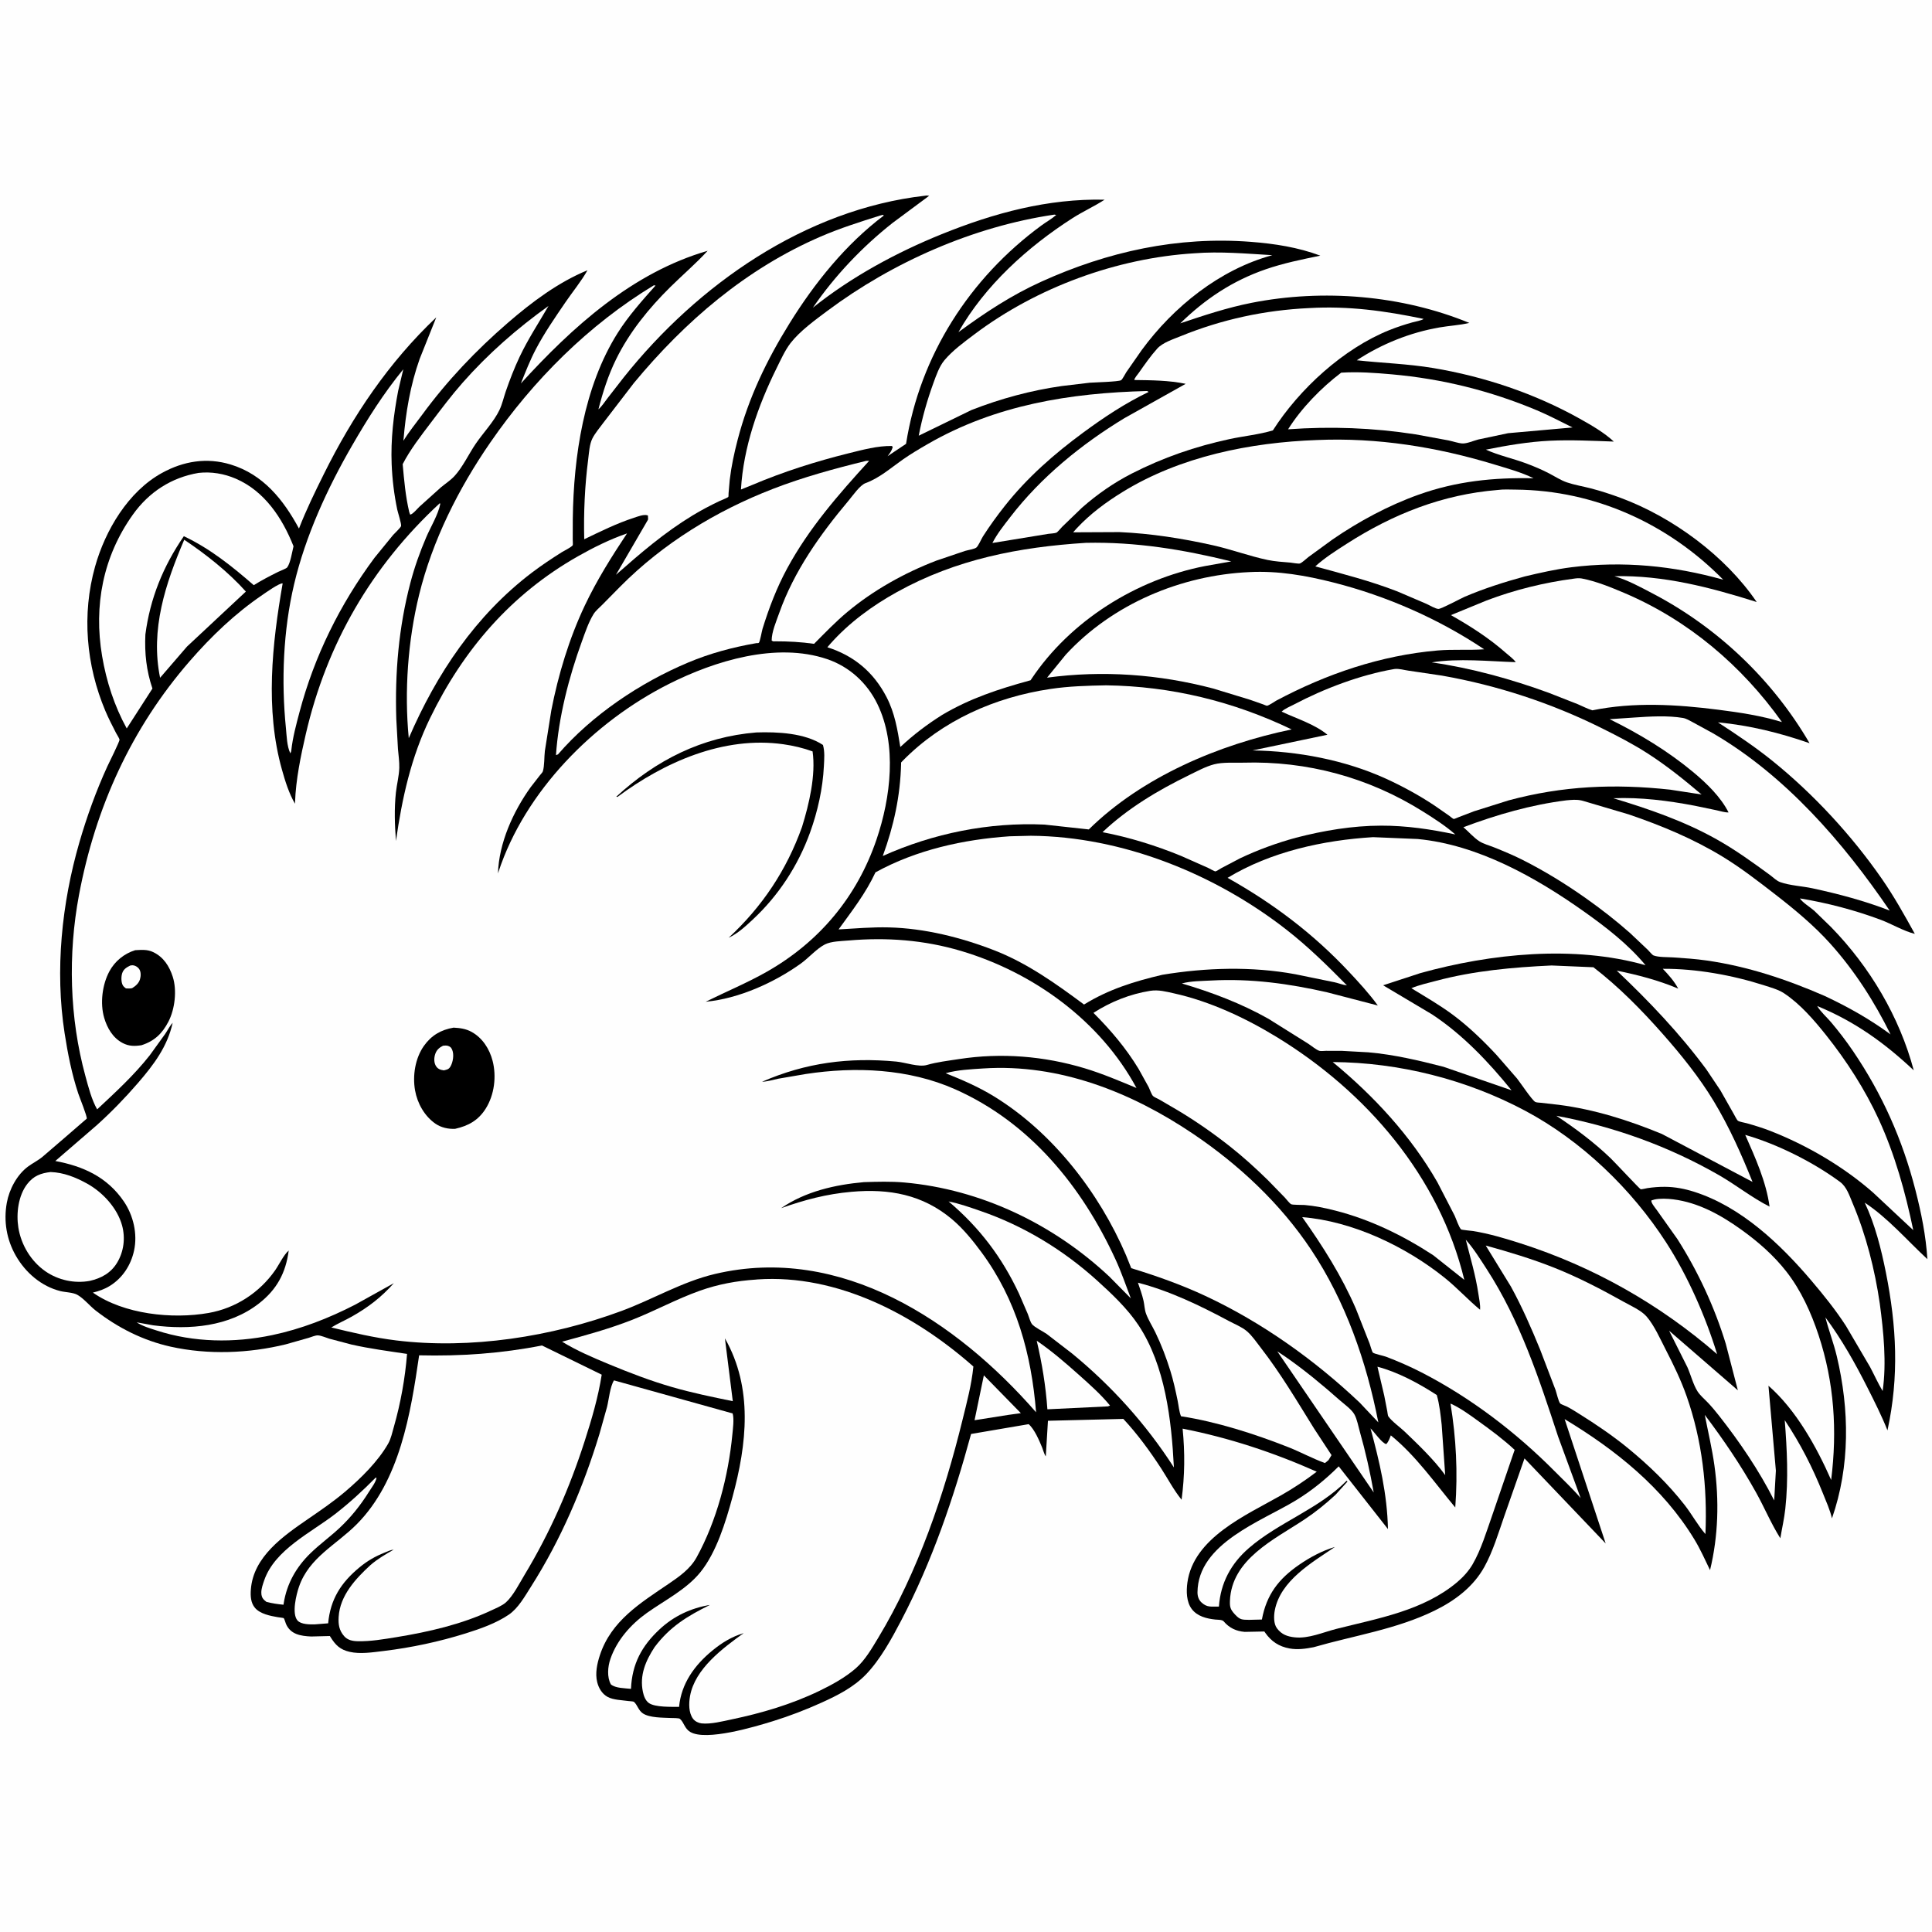
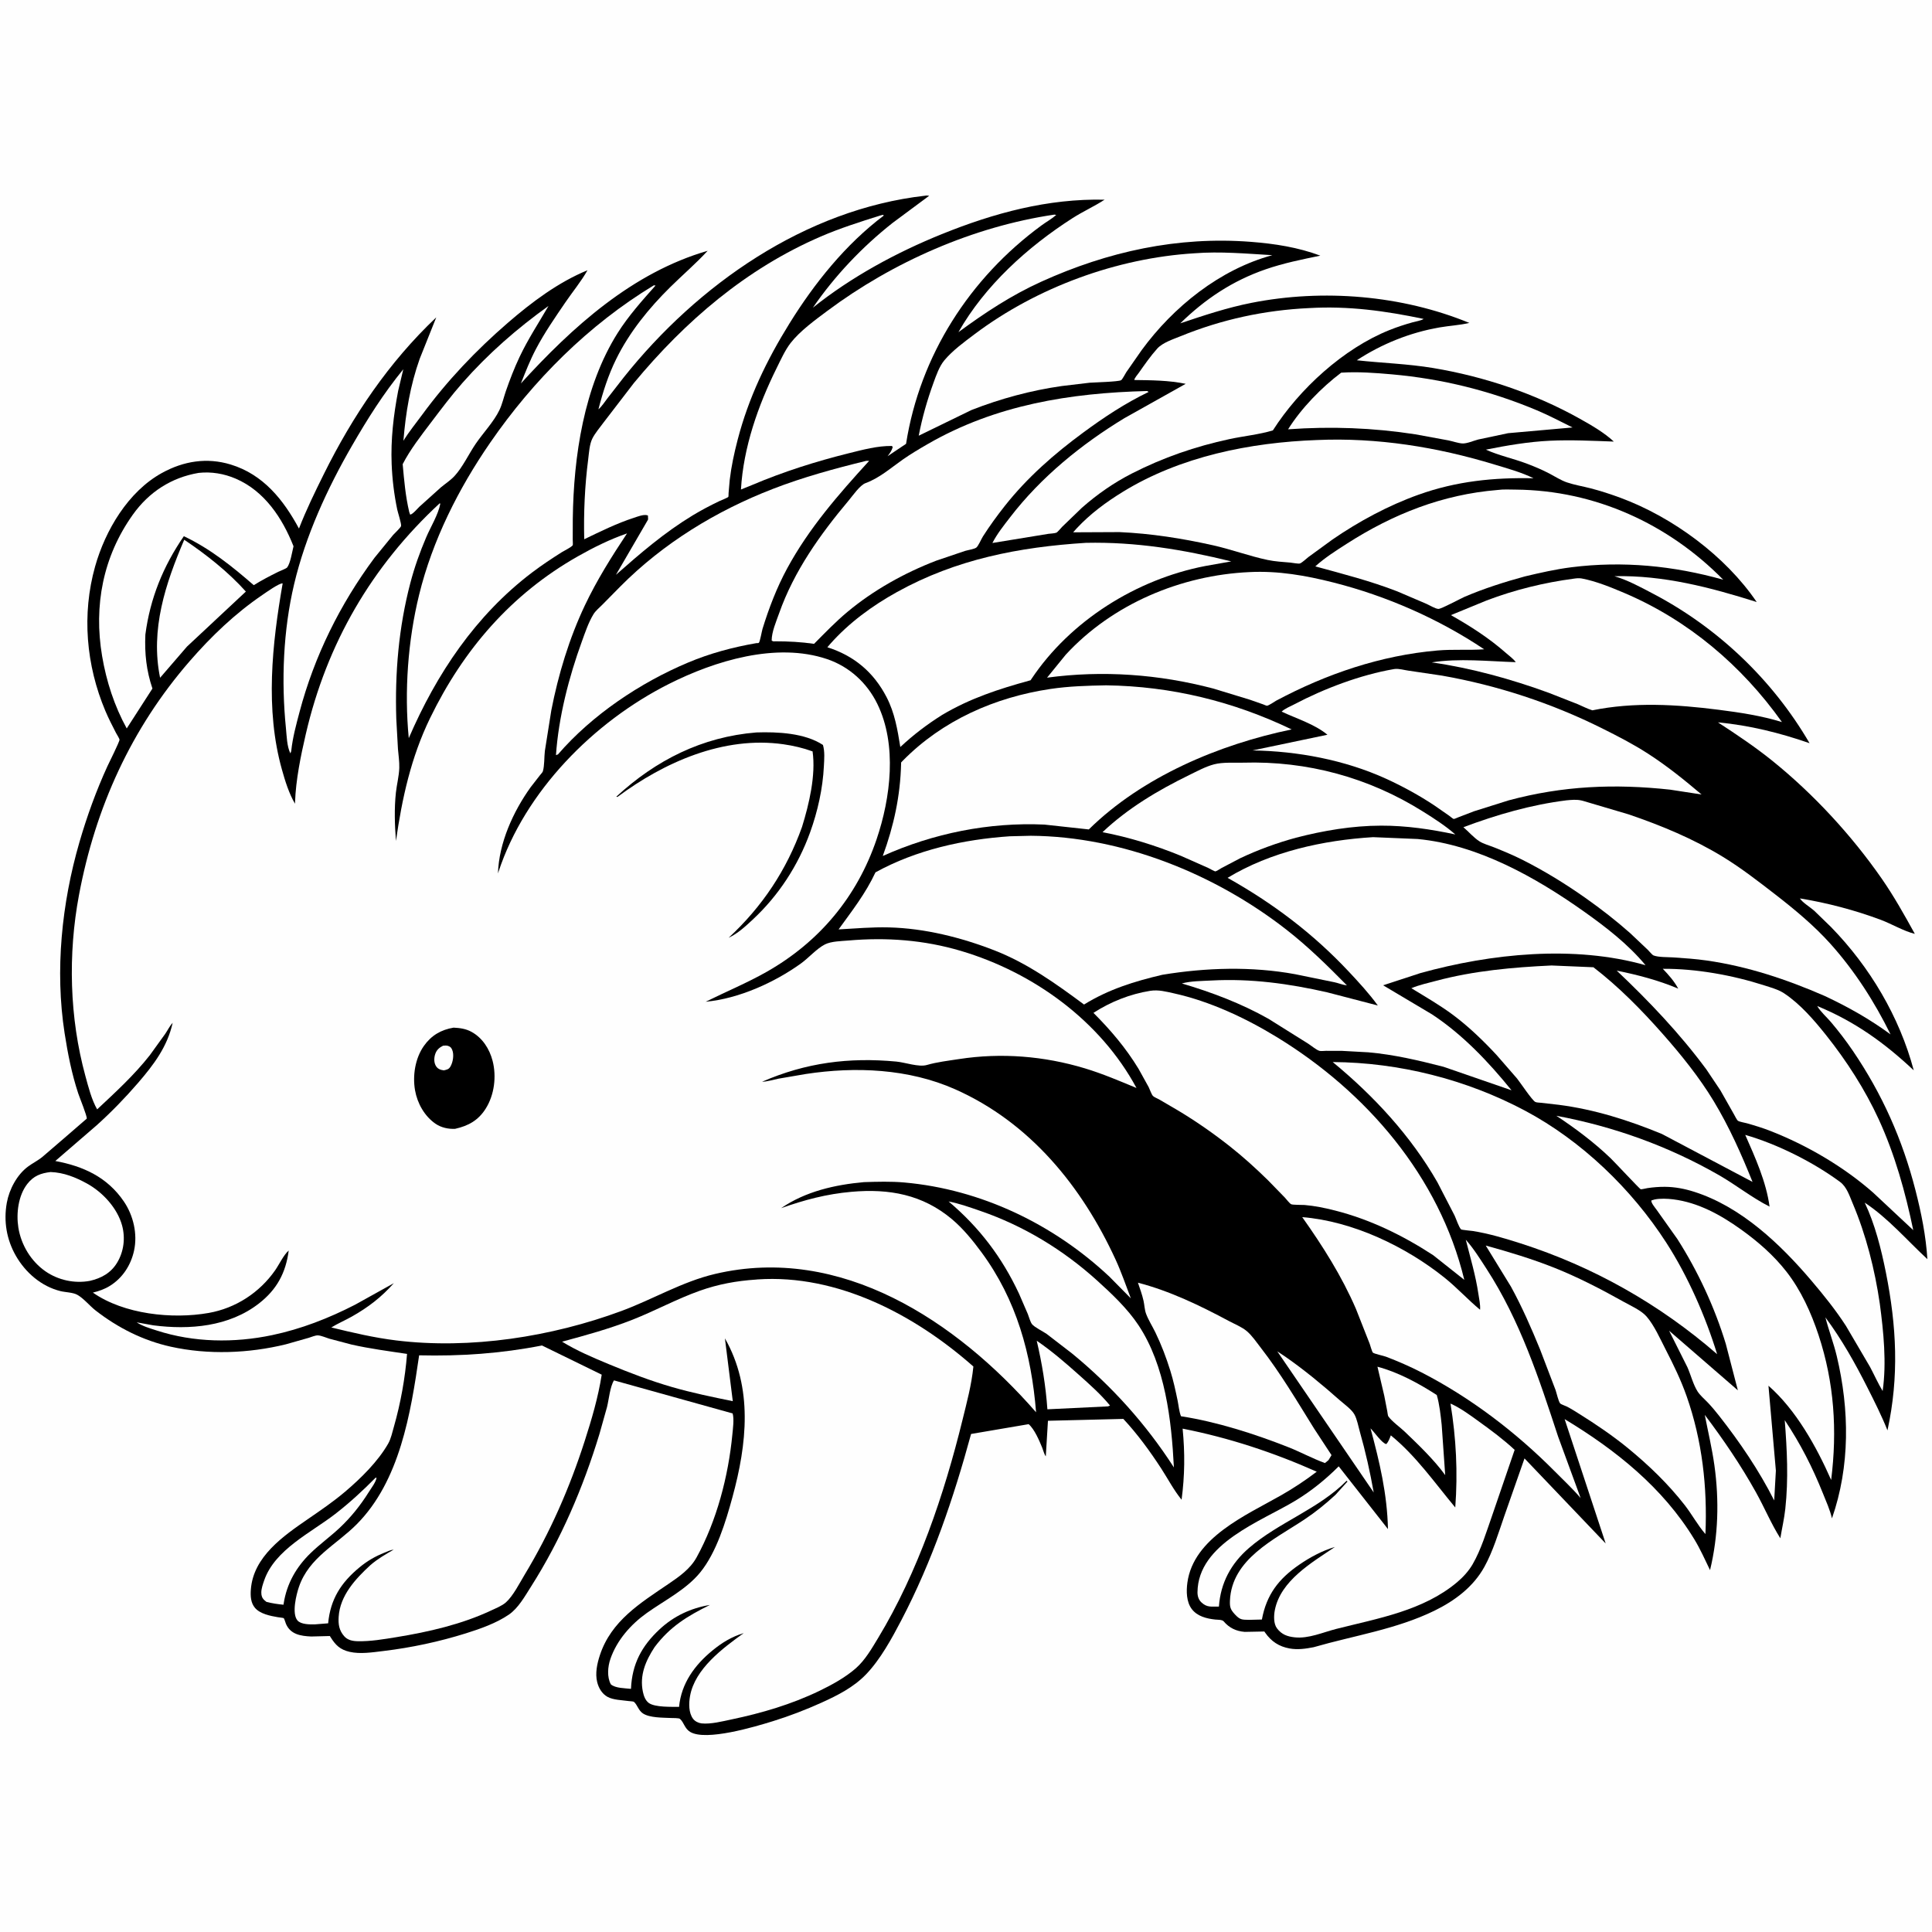
<svg xmlns="http://www.w3.org/2000/svg" version="1.1" style="display: block;" viewBox="0 0 2048 2048" width="1024" height="1024">
  <path transform="translate(0,0)" fill="rgb(254,254,254)" d="M -0 -0 L 2048 0 L 2048 2048 L -0 2048 L -0 -0 z" />
  <path transform="translate(0,0)" fill="rgb(0,0,0)" d="M 980.754 207.443 C 982.205 207.093 983.53 207.365 985.003 207.5 L 946.249 236.253 C 914.001 261.679 884.968 292.307 861.685 326.17 C 902.416 293.573 950.001 267.748 998.271 248.225 C 1053.66 225.819 1110.8 210.326 1170.92 211.688 C 1159.95 218.798 1147.93 224.198 1136.9 231.261 C 1089.35 261.694 1044 302.739 1015.97 352.126 C 1044.01 331.542 1071.98 313.033 1103.8 298.608 C 1174.32 266.644 1248.41 250.329 1326.07 256.37 C 1351.15 258.321 1375.96 262.145 1399.6 270.997 C 1380.18 274.977 1360.47 278.982 1341.71 285.465 C 1306.55 297.618 1277.6 316.879 1251.14 342.751 C 1275.98 334.394 1300.82 326.136 1326.57 321.043 C 1402.51 306.026 1486.03 312.904 1557.56 342.314 C 1547.24 344.745 1536.45 345.267 1526 347.08 C 1494.66 352.518 1464.83 364.499 1438.25 381.904 C 1465.3 384.877 1492.22 385.634 1519.18 390.12 C 1573.11 399.092 1627.15 417.201 1674.9 444.005 C 1687.19 450.907 1700.38 458.471 1710.71 468.085 C 1688.18 467.289 1665.53 466.133 1643 467.191 C 1620.4 468.251 1597.25 472.206 1575.09 476.644 C 1588.47 482.736 1604.14 486.092 1618.07 491.313 C 1626.42 494.44 1634.57 497.889 1642.48 502.015 C 1648.39 505.104 1654.71 509.225 1661.02 511.359 C 1669.01 514.064 1677.68 515.475 1685.86 517.579 C 1696.73 520.375 1707.44 523.863 1717.96 527.765 C 1772.9 548.147 1828.89 589.203 1862.17 638.16 C 1812.87 622.634 1763.45 609.633 1711.31 610.794 C 1725.25 614.795 1739.44 622.579 1752.3 629.327 C 1820.97 665.346 1879.14 720.727 1918.21 787.805 C 1886.47 776.809 1854.55 768.877 1821.08 765.722 C 1840.74 778.532 1860.38 791.667 1878.67 806.403 C 1922.25 841.535 1962.55 885.166 1994.56 931.18 C 2007.62 949.956 2018.76 969.928 2029.8 989.936 C 2017.84 986.987 2005.41 979.439 1993.73 975.067 C 1966.28 964.794 1936.92 957.091 1908.01 952.347 C 1910.47 956.564 1919.03 961.754 1923.05 965.315 L 1940.97 982.703 C 1982.07 1024.83 2013.53 1077.83 2028.67 1134.62 C 1997.46 1105.33 1966.23 1082.88 1926.34 1066.43 C 1929.71 1072.36 1936.36 1078.13 1940.85 1083.43 C 1949.12 1093.19 1956.91 1103.37 1964.11 1113.94 C 1995.25 1159.74 2016.7 1207.97 2030.47 1261.66 C 2036.67 1285.85 2041.52 1309.78 2043.11 1334.75 C 2021.63 1314.88 2001.19 1290.99 1976.69 1274.88 C 1987.55 1297.66 1994.15 1324.08 1999.09 1348.75 C 2010.5 1405.82 2013.2 1459.18 2000.8 1516.26 C 1994.71 1500.93 1987.06 1485.74 1979.61 1471 C 1966.48 1445 1952.41 1419.92 1935 1396.48 C 1938.56 1410.32 1943.74 1423.7 1947.08 1437.69 C 1960.55 1494.21 1961.25 1554.34 1941.95 1609.53 C 1939.89 1600.54 1935.82 1591.63 1932.4 1583.08 C 1921.24 1555.26 1908.55 1530.38 1891.9 1505.43 C 1894.35 1537.09 1895.92 1567.64 1892.51 1599.31 C 1891.39 1609.77 1888.93 1620.24 1887.23 1630.63 C 1877.6 1615.43 1870.29 1597.9 1861.48 1582.07 C 1845.4 1553.19 1827.01 1526.19 1807.13 1499.81 C 1810.58 1517.63 1814.86 1535.49 1817.36 1553.46 C 1822.48 1590.32 1821.52 1628.18 1812.71 1664.38 C 1807.38 1653.34 1802.41 1642.15 1796.02 1631.65 C 1762.72 1576.9 1712.7 1536.96 1658.58 1504.32 L 1702.07 1636.12 L 1616.04 1545.97 L 1594.6 1607.17 C 1588.39 1625.02 1582.62 1644.45 1573.48 1660.99 C 1561.68 1682.3 1542 1696.95 1520.45 1707.46 C 1480.08 1727.15 1435.36 1733.72 1392.5 1746.11 C 1384.06 1747.76 1375.6 1748.98 1367.03 1747.44 C 1355.69 1745.4 1347.58 1739.95 1341.07 1730.63 L 1340.26 1729.45 L 1319.48 1729.86 C 1310.33 1729.13 1303.09 1725.7 1297.12 1718.67 C 1295.55 1716.82 1290.74 1717.05 1288.31 1716.8 C 1279.13 1715.84 1269.15 1713.39 1263.29 1705.6 C 1257.57 1698.01 1257.45 1686.72 1258.67 1677.71 C 1265.12 1630.03 1321.19 1606.05 1358 1585.09 C 1371.12 1577.62 1383.81 1569.22 1395.81 1560.06 C 1349.97 1539.69 1302.92 1524.12 1253.63 1514.42 C 1256.16 1540.26 1255.92 1564.08 1252.53 1589.76 C 1244.27 1579.64 1238.02 1567.58 1230.91 1556.63 C 1219.11 1538.46 1205.56 1519.91 1190.78 1504.1 L 1110.87 1506.08 L 1108.59 1543.77 C 1106.87 1541.62 1105.84 1537.18 1104.75 1534.54 C 1101.66 1527.07 1096.61 1515 1090.41 1509.67 L 1029.38 1520.07 C 1010.87 1588.05 988.112 1655.04 955.398 1717.63 C 945.358 1736.84 933.223 1759.08 918.119 1774.81 C 904.948 1788.53 887.849 1797.21 870.732 1804.93 C 853.944 1812.51 837.016 1819.02 819.428 1824.49 C 800.189 1830.47 748.519 1845.9 731.708 1835.95 C 725.597 1832.33 725.139 1825.87 720.74 1822.04 C 719.632 1821.08 712.726 1821.22 711.238 1821.15 C 702.701 1820.72 688.756 1821.07 681.539 1816.31 C 676.648 1813.09 675.654 1807.06 671.872 1803.94 C 671.384 1803.54 667.236 1803.3 666.356 1803.18 C 659.519 1802.22 649.987 1802.07 644.016 1798.75 C 638.155 1795.49 634.646 1789.52 633.048 1783.12 C 630.723 1773.82 632.997 1763.36 635.927 1754.5 C 647.954 1718.12 678.671 1699.39 708.624 1679.02 C 719.994 1671.29 731.61 1663.22 738.388 1650.93 C 759.736 1612.2 772.076 1564.79 776.303 1520.91 C 776.916 1514.55 778.357 1504.29 776.628 1498.31 L 650.852 1463.26 C 646.645 1469.96 645.483 1483.25 643.511 1491.35 L 635.452 1520.04 C 618.213 1576.76 594.616 1632.06 562.728 1682.15 C 556.348 1692.17 549.395 1704.75 539.37 1711.59 C 526.105 1720.64 509.168 1726.6 493.923 1731.38 C 465.641 1740.25 436.029 1746.59 406.606 1750.12 C 395.176 1751.49 381.839 1753.64 370.5 1750.99 C 360.473 1748.66 355.662 1743.86 350.347 1735.36 L 349.663 1734.25 L 329.884 1734.76 C 318.843 1734.25 307.968 1732.61 303.135 1721.37 C 302.62 1720.17 301.468 1716.03 300.753 1715.28 C 300.525 1715.05 295.009 1714.37 294.376 1714.27 C 286.51 1712.94 275.725 1710.8 270.291 1704.4 C 265.724 1699.03 265.416 1691.72 265.911 1685 C 268.479 1650.15 300.333 1628.24 326.431 1610.27 C 339.948 1600.97 353.477 1591.76 366 1581.12 C 382.544 1567.06 400.692 1549.24 411.504 1530.27 C 414.461 1525.08 415.94 1518.01 417.586 1512.27 C 424.647 1487.62 429.479 1460.77 431.482 1435.2 C 411.657 1432.21 392.343 1429.73 372.697 1425.3 L 349 1419.04 C 345.491 1417.99 340.559 1415.7 336.947 1415.56 C 334.25 1415.45 330.008 1417.31 327.294 1418.13 L 303.039 1425.02 C 263.725 1434.67 220.593 1436.32 180.938 1427.53 C 151.66 1421.03 124.989 1407.54 101.393 1389.21 C 95.034 1384.27 88.717 1376.29 81.857 1372.5 C 77.246 1369.95 69.299 1369.92 64.046 1368.62 C 43.886 1363.61 27.142 1349.12 16.898 1331.33 C 6.976 1314.09 3.677 1294.48 7.232 1274.93 C 9.81 1260.76 17.941 1245.34 29.662 1236.63 C 34.703 1232.89 40.399 1230.17 45.217 1226.13 C 52.651 1219.9 91.966 1185.8 91.968 1185.8 C 92.466 1183.25 84.416 1163.56 82.923 1159.06 C 76.068 1138.37 71.843 1116.81 68.499 1095.31 C 58.128 1028.59 65.439 957.422 84.171 892.857 C 92.123 865.446 101.975 838.213 113.859 812.274 C 115.379 808.957 126.861 786.049 126.676 784.112 C 126.539 782.669 123.828 778.593 123.012 777.004 C 119.058 769.296 115.053 761.568 111.683 753.584 C 91.281 705.245 86.578 651.159 100.793 600.568 C 111.59 562.137 135.842 521.062 171.725 501.328 C 194.562 488.768 219.252 484.718 244.5 492.402 C 278.967 502.892 300.38 529.656 316.92 560.274 C 324.631 540.39 333.814 521.652 343.279 502.563 C 373.921 440.771 412.196 383.971 462.442 336.438 L 444.902 380.336 C 434.843 408.644 430.08 437.442 427.63 467.258 C 433.565 457.581 440.792 448.787 447.5 439.648 C 474.065 403.458 504.488 371.461 538.446 342.106 C 563.546 320.407 591.926 299.09 622.75 286.503 C 616.06 298.375 606.986 309.279 599.304 320.554 C 588.318 336.679 577.083 352.889 568.004 370.187 C 561.874 381.868 557.047 394.218 552.169 406.46 C 606.848 346.505 670.337 288.974 750.135 265.855 C 737.776 279.321 723.609 291.427 710.583 304.273 C 687.921 326.623 667.223 352.063 653.125 380.737 C 644.74 397.791 639.086 415.563 634.348 433.911 C 638.047 430.74 641.081 425.905 644.086 422.016 L 661.179 400.055 C 739.51 301.787 853.531 221.866 980.754 207.443 z" />
-   <path transform="translate(0,0)" fill="rgb(254,254,254)" d="M 1042.93 1457.91 L 1082.15 1498.01 L 1068.84 1499.85 L 1033.07 1505.49 L 1042.93 1457.91 z" />
  <path transform="translate(0,0)" fill="rgb(254,254,254)" d="M 1098.98 1421.24 C 1114.8 1432.05 1129.23 1444.5 1143.5 1457.24 C 1154.95 1467.46 1166.95 1478.06 1176.68 1489.96 L 1174.5 1490.82 L 1110.28 1493.92 C 1108.54 1469.18 1104.61 1445.4 1098.98 1421.24 z" />
  <path transform="translate(0,0)" fill="rgb(254,254,254)" d="M 398.081 1566.5 L 399.145 1566.39 C 398.657 1570.88 393.398 1577.7 390.959 1581.6 C 382.162 1595.67 371.942 1608.47 359.806 1619.81 C 350.003 1628.97 339.056 1636.88 329.406 1646.2 C 314.222 1660.87 304.047 1678.51 300.748 1699.56 L 300.519 1701.07 C 294.31 1700.5 288.53 1699.61 282.479 1698.09 L 280.31 1696.32 C 277.785 1693.97 277.005 1691.55 277.002 1688.19 C 276.999 1683.94 278.695 1679.21 280.076 1675.22 C 291.366 1642.58 329.575 1624.82 355.334 1604.87 C 370.679 1592.98 384.429 1580.28 398.081 1566.5 z" />
  <path transform="translate(0,0)" fill="rgb(254,254,254)" d="M 1353.98 1432.48 L 1363.14 1438.61 C 1383.28 1452.65 1401.8 1468.08 1420.19 1484.3 C 1424.89 1488.44 1432.76 1493.97 1435.75 1499.38 C 1438.57 1504.46 1439.84 1511.89 1441.46 1517.56 C 1447.53 1538.9 1452.31 1560.24 1456.19 1582.07 L 1353.98 1432.48 z" />
  <path transform="translate(0,0)" fill="rgb(254,254,254)" d="M 1460.16 1448.78 C 1482.25 1454.63 1503.93 1466.45 1523.04 1478.78 C 1525.97 1488.92 1527.09 1499.87 1528.24 1510.34 L 1531.98 1563.68 C 1520.12 1547.34 1503.77 1531.71 1489.2 1517.75 C 1484.07 1512.84 1475.69 1507 1471.67 1501.4 C 1471.12 1500.63 1470.76 1496.92 1470.55 1495.89 L 1467.35 1479.42 L 1460.16 1448.78 z" />
  <path transform="translate(0,0)" fill="rgb(254,254,254)" d="M 195.294 572.173 C 218.433 587.646 242.038 606.322 260.623 627.088 L 198.214 685.4 L 169.705 718.462 C 159.235 667.282 175.339 618.819 195.294 572.173 z" />
  <path transform="translate(0,0)" fill="rgb(254,254,254)" d="M 581.421 324.332 C 570.975 342.407 559.82 359.253 550.838 378.211 C 545.256 389.993 540.441 402.43 536.191 414.753 C 533.97 421.194 532.422 428.297 529.522 434.452 C 523.654 446.908 512.112 458.916 504.269 470.43 C 496.884 481.272 490.45 495.286 481.67 504.749 C 477.658 509.074 472.113 512.721 467.525 516.5 L 444.504 537.218 C 442.515 539.154 437.205 545.5 434.75 545.5 L 433.8 542.744 C 429.835 525.929 428.403 509.198 426.855 492.043 C 434.678 476.762 446.371 461.724 456.741 448.051 C 467.644 433.675 478.449 419.248 490.388 405.7 C 517.461 374.978 548.181 348.095 581.421 324.332 z" />
  <path transform="translate(0,0)" fill="rgb(254,254,254)" d="M 53.695 1242.4 C 67.62 1242.91 80.202 1247.99 92.29 1254.65 C 108.808 1263.76 124.395 1280.61 129.419 1299.07 C 133.042 1312.39 131.256 1326.79 124.089 1338.6 C 117.468 1349.5 107.334 1354.99 95.264 1357.77 C 79.09 1360.8 61.735 1357.05 48.178 1347.65 C 32.809 1336.98 22.357 1319.6 19.449 1301.21 C 17.078 1286.21 19.373 1267.29 28.953 1255 C 35.64 1246.42 43.288 1243.6 53.695 1242.4 z" />
  <path transform="translate(0,0)" fill="rgb(254,254,254)" d="M 1421.71 395.05 C 1439.57 393.895 1457.71 395.248 1475.5 396.83 C 1528.79 401.57 1579.98 414.27 1629.32 435.014 C 1642.14 440.405 1654.5 446.967 1666.97 453.134 L 1598.63 459.199 L 1567.05 465.882 C 1562.13 467.113 1554.94 470.414 1549.99 470.07 C 1545.58 469.764 1539.88 467.762 1535.42 466.851 L 1500.4 460.408 C 1455.33 453.448 1410.88 451.812 1365.42 455.085 C 1379.38 432.819 1400.72 410.877 1421.71 395.05 z" />
  <path transform="translate(0,0)" fill="rgb(254,254,254)" d="M 1206.27 1359.71 C 1240.11 1368.51 1272.04 1383.92 1302.75 1400.37 C 1308.77 1403.59 1316.29 1406.58 1321.5 1410.94 C 1327.21 1415.72 1331.98 1422.87 1336.54 1428.74 C 1357.52 1455.78 1374.99 1485.4 1393.05 1514.43 L 1411.47 1542.5 L 1408.24 1547.82 L 1404.5 1550.9 C 1391.33 1546.12 1378.66 1539.19 1365.54 1534.01 C 1329.82 1519.93 1289.96 1507.17 1251.9 1501.28 C 1249.88 1496.28 1249.41 1489.91 1248.31 1484.6 C 1246.11 1473.97 1243.82 1463.36 1240.58 1452.98 C 1236.24 1439.05 1231.1 1425.53 1224.74 1412.39 C 1221.57 1405.82 1217.35 1399.37 1214.84 1392.53 C 1213.28 1388.28 1213.19 1383.3 1212.19 1378.86 C 1210.73 1372.37 1208.4 1366.01 1206.27 1359.71 z" />
  <path transform="translate(0,0)" fill="rgb(254,254,254)" d="M 1005.56 1273.59 C 1016.94 1275.79 1028.35 1279.89 1039.29 1283.65 C 1084.97 1299.35 1126.91 1324.83 1162.69 1357.16 C 1178.3 1371.26 1195.13 1387.13 1206.8 1404.71 C 1235.2 1447.47 1241.85 1505.46 1244.38 1555.53 C 1214.9 1509.69 1178.48 1469.22 1136.34 1434.69 L 1109.5 1414.02 C 1105.79 1411.42 1096.44 1406.87 1093.95 1403.64 C 1092.11 1401.27 1090.72 1395.88 1089.54 1392.95 L 1080.2 1371.35 C 1062.12 1332.7 1038.18 1301.16 1005.56 1273.59 z" />
  <path transform="translate(0,0)" fill="rgb(254,254,254)" d="M 427.506 391.443 L 422.068 414.335 C 417.148 440.021 414.127 465.826 415.17 491.999 C 415.814 508.151 417.797 524.43 421.109 540.25 C 421.697 543.058 425.732 555.49 425.157 557.625 C 424.684 559.385 418.195 565.414 416.707 567.099 L 396.89 591.409 C 360.407 640.627 333.241 695.459 317.529 754.713 C 313.98 768.098 310.282 781.701 308.789 795.5 C 308.448 797.418 308.734 796.372 307.778 798.592 C 304.082 791.001 303.924 780.132 303.088 771.774 C 298.09 721.799 300.194 668.269 311.764 619.312 C 323.889 568.01 346.925 517.801 373.249 472.264 C 389.704 443.799 406.648 416.922 427.506 391.443 z" />
-   <path transform="translate(0,0)" fill="rgb(254,254,254)" d="M 1732.79 760.58 C 1748.98 759.461 1768.01 758.337 1784 761.064 C 1787.64 761.685 1791.06 763.889 1794.33 765.565 L 1815.76 777.271 C 1892.42 821.947 1953.78 892.666 2003.15 965.244 C 1976.64 954.949 1949.09 947.642 1921.3 941.647 C 1910.43 939.302 1897.32 938.747 1887 935.057 C 1883.45 933.789 1879.67 930.184 1876.68 927.858 C 1858.08 914.256 1839.88 901.043 1819.71 889.736 C 1785.2 870.385 1747.93 857.541 1710.19 846.166 C 1738.98 844.982 1768.17 848.722 1796.4 854.09 L 1819.5 858.897 C 1823.48 859.749 1828.31 861.344 1832.36 861.225 C 1824.07 844.869 1809.29 830.512 1795.34 818.866 C 1768.17 796.185 1737.98 777.992 1706.31 762.367 L 1732.79 760.58 z" />
  <path transform="translate(0,0)" fill="rgb(254,254,254)" d="M 210.536 501.287 C 224.025 499.808 237.492 502.066 249.897 507.405 C 280.428 520.545 299.336 549.204 311.138 579.055 C 309.706 584.814 307.915 596.779 304.465 601.434 C 303.465 602.783 296.9 605.175 294.826 606.211 C 286.004 610.616 277.347 615.059 268.999 620.323 C 246.039 600.322 222.578 581.494 194.877 568.398 C 172.986 600.222 159.1 634.328 154.103 672.644 C 153.201 692.784 155.163 710.774 161.581 729.893 L 134.34 772.187 C 121.226 748.334 112.771 722.302 108.241 695.5 C 99.195 641.985 109.178 589.923 140.835 545.522 C 157.907 521.577 181.695 506.178 210.536 501.287 z" />
  <path transform="translate(0,0)" fill="rgb(254,254,254)" d="M 1317.73 808.467 C 1385.66 806.435 1450.93 824.167 1508.48 860.303 C 1520.04 867.56 1532.44 875.49 1542.68 884.55 C 1516.61 878.989 1490.71 875.16 1463.98 875.22 C 1433.5 875.289 1403.2 880.404 1373.78 888.014 C 1353.36 893.59 1333.8 900.74 1314.64 909.769 L 1294.78 920.205 C 1293.55 920.874 1289.47 923.623 1288.32 923.725 C 1287.58 923.791 1281.75 920.521 1280.83 920.09 L 1251.85 907.238 C 1225.13 896.275 1197.1 887.586 1168.73 882.142 C 1195.32 856.903 1227.73 837.593 1260.61 821.588 C 1269.05 817.484 1277.91 812.602 1286.99 810.218 C 1296.3 807.773 1308.08 808.713 1317.73 808.467 z" />
  <path transform="translate(0,0)" fill="rgb(254,254,254)" d="M 1649.76 1182.76 C 1710.6 1194.16 1768.19 1214.8 1821.97 1245.59 C 1840.2 1256.03 1857.17 1269.66 1875.8 1279.05 C 1872.32 1252.92 1860.6 1226.97 1850.02 1203.02 C 1883.96 1212.78 1922 1231.82 1950.55 1252.9 C 1957.66 1258.15 1960.53 1267.61 1963.9 1275.55 C 1978.13 1309.12 1987.42 1345.88 1992.66 1381.92 C 1996.65 1411.64 1999.97 1444.77 1995.68 1474.54 C 1990.75 1466.39 1986.81 1457.44 1982.32 1449.01 L 1956.78 1405.5 C 1945.88 1388.66 1933.3 1373.01 1920.33 1357.74 C 1887.18 1318.72 1845.64 1279.19 1795.85 1263.33 C 1785.77 1260.12 1775.51 1258.16 1764.91 1258.08 C 1758.75 1258.03 1752.5 1258.53 1746.41 1259.44 C 1745.25 1259.62 1739.99 1260.92 1739.18 1260.66 C 1738.18 1260.35 1711.07 1231.37 1707.38 1227.82 C 1689.89 1211.01 1669.97 1196.12 1649.76 1182.76 z" />
  <path transform="translate(0,0)" fill="rgb(254,254,254)" d="M 1574.95 1320.34 C 1599.32 1327.02 1624.32 1334.58 1647.81 1343.95 C 1672.9 1353.96 1697.5 1366.69 1721.06 1379.9 C 1728.72 1384.19 1739.83 1389.06 1745.49 1395.63 C 1753.7 1405.15 1759.92 1419.39 1765.72 1430.64 C 1774.04 1446.78 1781.89 1462.94 1787.92 1480.1 C 1804.42 1527.05 1810 1576.65 1807.82 1626.17 C 1799.77 1616.95 1793.52 1605.33 1785.91 1595.54 C 1768.46 1573.12 1747.76 1553.19 1725.83 1535.22 C 1709.42 1521.78 1691.87 1509.92 1673.91 1498.68 C 1669.58 1495.97 1665.21 1493.17 1660.64 1490.88 C 1659.39 1490.25 1654.61 1488.6 1653.88 1487.75 C 1652.01 1485.61 1650.02 1476.47 1648.95 1473.46 L 1632.53 1430.45 C 1623.34 1407.97 1613.37 1385.25 1601.7 1363.93 L 1574.95 1320.34 z" />
  <path transform="translate(0,0)" fill="rgb(254,254,254)" d="M 1753.92 1271.5 C 1759.78 1270.27 1767.7 1270.61 1773.65 1271.35 C 1800.29 1274.68 1824.05 1287.9 1845.56 1303.3 C 1863.46 1316.11 1880.17 1330.64 1893.74 1348.06 C 1909.18 1367.87 1919.91 1391.56 1927.76 1415.29 C 1944.4 1465.66 1947.64 1516.43 1941.1 1568.85 C 1925.63 1533.71 1903.77 1494.39 1874.64 1468.93 L 1882.5 1558.93 L 1880.72 1590.54 C 1864.68 1558.72 1844.16 1528.59 1822.17 1500.61 C 1818.25 1495.61 1814.24 1490.82 1809.82 1486.24 C 1806.43 1482.73 1802.06 1479.03 1799.45 1474.91 C 1794.85 1467.67 1792.25 1457.28 1788.73 1449.32 L 1769.32 1410.61 L 1842.21 1473.81 L 1829.43 1424.6 C 1817.58 1385.71 1799.94 1347.73 1778.11 1313.47 L 1756.12 1282.5 C 1754.51 1280.25 1750.07 1275.08 1750.5 1272.53 L 1753.92 1271.5 z" />
  <path transform="translate(0,0)" fill="rgb(254,254,254)" d="M 1266.05 268.5 C 1293.38 266.337 1321.45 268.886 1348.76 270.5 C 1293.26 285.511 1243.91 325.125 1210.22 371.139 L 1193.9 394.569 C 1192.75 396.333 1189.9 401.991 1188.48 402.99 C 1186.01 404.715 1159.43 405.337 1155.1 405.701 L 1125.62 409.202 C 1092.93 413.835 1060.47 422.621 1029.75 434.666 L 973.895 461.857 C 977.514 442.911 982.911 424.022 989.502 405.895 C 992.367 398.016 995.673 388.391 1001.07 381.937 C 1009.8 371.499 1022.27 362.409 1033.14 354.234 C 1099.16 304.604 1183.82 273.576 1266.05 268.5 z" />
  <path transform="translate(0,0)" fill="rgb(254,254,254)" d="M 1380.41 1290.2 C 1433.9 1294.51 1490.2 1321.37 1531.6 1354.67 C 1544.7 1365.2 1555.99 1377.7 1568.93 1388.39 C 1569.39 1383.02 1567.95 1376.99 1567.16 1371.62 C 1564.22 1351.8 1558.67 1333.48 1553.8 1314.14 C 1562.16 1323.58 1568.83 1334.31 1575.68 1344.87 C 1611.36 1399.84 1631.38 1461.1 1651.66 1522.85 L 1675.55 1588.01 C 1667.05 1578.06 1657.36 1569.02 1648.15 1559.73 C 1607.07 1518.32 1558.79 1481.47 1506.78 1454.77 C 1494.67 1448.56 1481.94 1443 1469.22 1438.17 C 1466.66 1437.19 1456.75 1435.15 1455.28 1433.8 C 1454.43 1433.02 1452.42 1425.81 1451.89 1424.39 L 1437.38 1387.53 C 1422.35 1352.74 1402.25 1321.03 1380.41 1290.2 z" />
  <path transform="translate(0,0)" fill="rgb(254,254,254)" d="M 1587.45 519.408 C 1593.63 518.551 1600.6 518.959 1606.86 519.015 C 1690.77 519.762 1768.4 555.273 1826.72 614.54 C 1773.97 599.701 1720.34 594.478 1665.93 601.297 C 1649.21 603.392 1632.75 607.151 1616.38 611.032 C 1594.94 616.891 1573.15 623.821 1552.7 632.561 C 1548.36 634.416 1527.68 645.659 1524.72 645.487 C 1521.46 645.297 1515.37 641.588 1512.19 640.152 L 1481.19 626.895 C 1452.61 615.799 1423.75 608.465 1394.28 600.385 C 1404.33 591.209 1416.32 583.652 1427.75 576.32 C 1476.82 544.865 1529.09 524.167 1587.45 519.408 z" />
  <path transform="translate(0,0)" fill="rgb(254,254,254)" d="M 1668.51 613.367 C 1671.25 612.978 1674 612.703 1676.74 613.219 C 1691.73 616.033 1707.83 622.611 1721.77 628.539 C 1789.7 657.429 1846.34 705.521 1888.95 765.429 C 1867.13 758.675 1844.18 755.245 1821.57 752.357 C 1777.34 746.706 1731.98 743.997 1687.98 752.974 C 1682.77 751.407 1677.61 748.621 1672.55 746.5 L 1641.68 734.387 C 1602.07 719.918 1559.46 708.095 1517.69 702.154 C 1546.38 697.582 1577.77 701.006 1606.77 701.926 C 1604.22 698.318 1599.63 695.055 1596.29 692.112 C 1578.3 676.286 1558.79 663.836 1538.03 652.057 L 1575.91 636.5 C 1605.83 625.155 1636.81 617.575 1668.51 613.367 z" />
  <path transform="translate(0,0)" fill="rgb(254,254,254)" d="M 1762.65 1026.97 C 1797.84 1026.73 1836.64 1033.75 1870.07 1044.5 C 1876.85 1046.68 1885.19 1048.97 1891.15 1052.91 C 1908.27 1064.23 1923.11 1081.45 1935.82 1097.41 C 1957.45 1124.57 1977.1 1155.08 1991.58 1186.64 C 2008.72 1224 2019.81 1263.87 2028.13 1304.02 L 1985.55 1264.19 C 1954.12 1236.58 1915.45 1214 1876.55 1198.79 C 1868.42 1195.62 1860.13 1193.1 1851.74 1190.71 C 1849.57 1190.09 1843.88 1189.19 1842.29 1188.06 C 1841.11 1187.21 1838.78 1182.46 1837.95 1181 L 1823.72 1155.87 L 1808.78 1133.58 C 1780.57 1095.46 1748.18 1061.44 1713.8 1028.89 C 1736.46 1033.53 1757.61 1039.02 1778.99 1047.97 C 1774.48 1039.74 1769.06 1033.73 1762.65 1026.97 z" />
  <path transform="translate(0,0)" fill="rgb(254,254,254)" d="M 1396.14 466.444 C 1459.8 463.68 1523.26 473.858 1583.99 492.349 C 1597.87 496.577 1612.56 500.529 1625.59 506.98 C 1583.42 506.062 1543.93 510.055 1503.87 524.345 C 1471.79 535.787 1440.54 552.612 1412.5 571.898 L 1386.98 590.491 C 1384.64 592.263 1380.62 596.249 1378 597.286 C 1376.55 597.86 1369.86 596.559 1367.91 596.385 C 1359.89 595.684 1351.56 595.235 1343.68 593.574 C 1324.25 589.478 1305.17 582.345 1285.66 577.986 C 1253.01 570.692 1220.24 565.562 1186.79 564.047 L 1137.58 564.275 L 1141.36 560.042 C 1155.74 544.652 1172.2 532.475 1190.11 521.453 C 1251.24 483.832 1325.23 469.026 1396.14 466.444 z" />
  <path transform="translate(0,0)" fill="rgb(254,254,254)" d="M 1387.76 326.578 C 1429.44 324.155 1468.35 329.531 1509.06 338.057 C 1507.5 339.608 1499.9 340.979 1497.49 341.651 C 1489.19 343.966 1481 346.635 1473 349.837 C 1424.19 369.364 1377.45 412.183 1349.29 456.242 C 1334.69 460.656 1318.32 462.237 1303.34 465.459 C 1267.07 473.267 1233.13 484.954 1200.06 501.81 C 1180.85 511.601 1162.92 524.052 1146.77 538.336 L 1125.92 558.458 C 1124.73 559.645 1121.08 564.197 1119.72 564.693 C 1117.52 565.499 1113.64 565.561 1111.23 565.903 L 1051.98 575.593 C 1057.16 565.566 1064.07 557.033 1070.92 548.128 C 1103.43 505.829 1146.36 470.932 1191.87 443.3 L 1256.88 406.869 C 1239.13 403.162 1220.51 403.062 1202.44 402.825 C 1202.39 400.988 1205.87 397.08 1207.1 395.337 C 1213.26 386.639 1219.58 377.451 1226.72 369.526 C 1232.43 363.177 1243.66 359.581 1251.39 356.428 C 1295.21 338.557 1340.56 328.777 1387.76 326.578 z" />
  <path transform="translate(0,0)" fill="rgb(254,254,254)" d="M 1644.71 1023.45 L 1689.08 1025.33 C 1715.75 1045.81 1740.28 1070.76 1762.49 1095.93 C 1782.1 1118.13 1801.3 1141.92 1816.63 1167.31 C 1833.1 1194.58 1845.9 1223.38 1857.76 1252.88 L 1761.61 1202.02 C 1726.38 1187.53 1690.28 1176.03 1652.36 1171.15 L 1633.47 1168.99 C 1631.86 1168.81 1628.9 1168.84 1627.44 1168.08 C 1624.02 1166.29 1611.81 1147.88 1608.15 1143.3 L 1586.58 1118.5 C 1572.54 1103.37 1557.17 1088.51 1540.62 1076.12 C 1526.47 1065.54 1511.13 1056.76 1496.09 1047.54 C 1504.46 1044.04 1513.71 1042.02 1522.47 1039.69 C 1562.53 1029.03 1603.45 1025.39 1644.71 1023.45 z" />
  <path transform="translate(0,0)" fill="rgb(254,254,254)" d="M 918.342 488.5 L 921.353 488.5 C 888.796 524.168 857.603 559.813 834.455 602.487 C 823.439 622.797 815.14 644.487 808.328 666.534 C 807.628 668.8 805.628 680.037 804.499 681.286 C 803.863 681.989 802.63 681.608 801.696 681.77 C 776.804 686.091 752.71 692.521 729.372 702.349 C 678.574 723.742 627.705 757.752 591.5 799.66 L 589.348 800.5 C 592.073 760.377 603.032 717.768 616.802 680 C 620.266 670.5 623.808 659.731 629.113 651.113 C 631.441 647.333 635.239 644.325 638.343 641.171 L 657.5 621.756 C 703.012 575.885 759.212 541.502 819.339 518.233 C 851.536 505.772 884.843 496.681 918.342 488.5 z" />
  <path transform="translate(0,0)" fill="rgb(254,254,254)" d="M 693 302.5 L 694.926 302.63 C 680.762 318.556 666.178 334.856 654.781 352.916 C 618.948 409.694 608.016 483.843 607.182 550.077 L 607.12 572.038 C 607.122 572.729 607.412 577.519 607.144 577.932 C 605.768 580.056 597.971 583.807 595.665 585.268 C 584.896 592.089 574.153 599.177 564 606.884 C 504.132 652.331 462.822 714.109 433.304 782.467 C 428.504 732.776 432.405 678.941 444.282 630.498 C 458.433 572.777 486.077 517.849 519.715 469.111 C 565.477 402.807 623.917 344.363 693 302.5 z" />
  <path transform="translate(0,0)" fill="rgb(254,254,254)" d="M 1215.89 414.5 C 1216.81 414.862 1216.22 414.59 1217.57 415.5 C 1192.88 427.362 1170.42 442.24 1148.4 458.438 C 1117.52 481.152 1089.15 505.976 1065.26 536.131 C 1057.05 546.501 1049.16 557.381 1042.02 568.521 C 1040.31 571.205 1037.07 578.841 1034.9 580.494 C 1032.88 582.032 1025.7 583.177 1023 583.995 L 992.375 594.367 C 958.783 607.299 926.031 625.504 898.298 648.654 C 885.778 659.105 874.431 670.925 862.949 682.482 C 848.955 680.499 835.859 679.803 821.75 679.82 C 819.743 679.899 819.862 680.128 818.003 679 C 817.966 669.91 822.868 658.687 825.882 650.146 C 841.686 605.363 869.386 566.535 899.693 530.469 C 903.816 525.562 911.571 514.294 917.474 512.144 C 932.22 506.772 944.154 496.151 956.955 487.176 C 965.604 481.112 974.693 475.741 983.843 470.475 C 1055.48 429.248 1134.31 416.541 1215.89 414.5 z" />
  <path transform="translate(0,0)" fill="rgb(254,254,254)" d="M 1117.64 227.5 L 1119.67 227.839 C 1114.93 232.042 1109.13 235.21 1104.01 238.963 C 1027.93 294.745 975.152 376.942 960.46 470.473 L 940.845 483.615 C 943.298 480.411 945.213 477.917 946.31 474 L 945.5 472.753 C 930.344 472.493 914.517 476.789 899.875 480.426 C 865.076 489.07 830.39 500.052 797.378 514.075 L 785.439 518.908 C 788.039 474.117 803.564 430.008 823.322 390.072 C 827.539 381.55 832.198 371.218 837.99 363.716 C 847.799 351.011 864.183 339.126 876.988 329.568 C 946.367 277.782 1031.92 240.129 1117.64 227.5 z" />
  <path transform="translate(0,0)" fill="rgb(254,254,254)" d="M 1324.59 606.434 C 1354.88 604.905 1384.29 610.071 1413.53 617.492 C 1469.86 631.782 1524.98 655.954 1573.28 688.286 C 1556.87 689.435 1540.39 688.11 1523.81 689.542 C 1463.61 694.741 1406.02 714.399 1352.91 742.685 C 1350.98 743.826 1344.85 748.007 1343.03 748.115 C 1342.39 748.152 1339.87 746.986 1339.24 746.759 L 1324.98 741.749 L 1286.04 729.869 C 1228.45 714.705 1168.98 710.379 1109.93 718.348 L 1129.71 694.033 C 1179.29 640.171 1252.02 609.715 1324.59 606.434 z" />
  <path transform="translate(0,0)" fill="rgb(254,254,254)" d="M 1660.58 848.373 C 1665.93 847.902 1671.03 847.326 1676.34 848.534 L 1678 848.939 L 1726.53 863.305 C 1761.18 875.111 1795.06 889.182 1826.38 908.316 C 1845.81 920.193 1863.92 934.26 1881.91 948.19 C 1902.37 964.036 1923.09 981.226 1940.39 1000.53 C 1966.1 1029.2 1987.09 1061.99 2004.07 1096.5 C 1981.6 1080.1 1959.5 1067.63 1934.38 1055.81 C 1894.03 1038.26 1853.12 1024.51 1809.41 1018.21 C 1797.51 1016.49 1785.49 1015.68 1773.5 1014.88 C 1767.65 1014.49 1758.25 1014.86 1752.83 1012.82 C 1751.42 1012.29 1747.99 1008.08 1746.77 1006.89 L 1727.84 988.982 C 1712.92 975.781 1697.34 963.669 1681.08 952.172 C 1659.81 937.135 1637.24 923.245 1613.98 911.504 C 1604.17 906.55 1594.06 902.381 1583.88 898.273 C 1578.84 896.241 1572.68 894.652 1568.12 891.748 C 1562.31 888.042 1556.6 881.424 1551.26 876.873 C 1586.58 863.628 1623.05 853.046 1660.58 848.373 z" />
  <path transform="translate(0,0)" fill="rgb(254,254,254)" d="M 1477.54 709.284 L 1478.77 709.123 C 1483.39 708.715 1488.4 710.273 1493 710.913 L 1528.54 716.18 C 1587.29 726.508 1644.62 745.349 1698 771.936 C 1714.79 780.297 1731.23 788.775 1747.03 798.961 C 1767.2 811.975 1785.43 826.713 1803.73 842.193 L 1770.34 837.058 C 1711.51 830.666 1656.59 832.985 1599.24 848.424 L 1562.5 859.99 L 1545.93 866.347 C 1544.81 866.755 1541.85 868.218 1540.92 868.133 C 1540.32 868.078 1536.83 865.17 1536.19 864.713 L 1520.42 853.756 C 1504.35 843.09 1486.74 833.442 1469.17 825.446 C 1425.54 805.604 1375.56 796.193 1327.72 795.486 L 1407.14 778.856 C 1393.47 767.556 1374.56 761.859 1358.6 754.359 C 1361.85 751.16 1367.83 748.818 1371.99 746.624 C 1403.59 729.946 1442.33 715.325 1477.54 709.284 z" />
  <path transform="translate(0,0)" fill="rgb(254,254,254)" d="M 1151.17 575.421 C 1204.21 574.304 1253.86 582.491 1305.2 595.099 L 1277.5 600.02 C 1204.73 614.109 1134.52 657.924 1093.15 720.058 C 1092.24 721.429 1092.89 720.989 1091.35 721.412 C 1058.45 730.453 1028.22 740.308 998.668 757.87 C 982.57 768.015 968.315 778.86 954.371 791.861 C 951.393 773.417 948.494 755.785 939.802 739.003 C 926.089 712.525 905.34 695.112 877.045 686.119 L 880.048 682.617 C 900.045 660.072 924.629 642.116 950.883 627.562 C 1013.61 592.79 1080.26 579.903 1151.17 575.421 z" />
  <path transform="translate(0,0)" fill="rgb(254,254,254)" d="M 932.916 228.5 L 936.006 227.721 L 936.85 228.5 C 896.374 258.982 863.439 300.06 836.881 342.861 C 812.717 381.803 793.509 421.633 781.938 466.167 C 778.312 480.126 775.24 494.317 773.55 508.651 L 772.331 522.658 C 772.297 523.16 772.296 526.343 772.066 526.714 C 771.554 527.539 763.964 530.524 762.696 531.132 C 752.902 535.827 743.417 540.773 734.134 546.417 C 704.114 564.671 679.127 586.23 652.935 609.306 L 686.638 551.349 L 687.008 550.5 L 686.838 546.5 L 685.966 546.156 C 681.994 545.16 675.849 547.619 672.044 548.853 C 653.77 554.779 636.59 563.338 619.307 571.634 C 618.604 543.401 619.892 514.988 623.499 486.98 C 624.371 480.211 624.801 471.106 627.899 464.913 C 630.865 458.987 636.082 453.007 639.997 447.625 L 671.954 406 C 726.386 340.301 791.104 284.792 870.08 250.718 C 890.568 241.878 911.667 235.202 932.916 228.5 z" />
  <path transform="translate(0,0)" fill="rgb(254,254,254)" d="M 1412.74 1125.81 C 1483.2 1126.28 1554.38 1144.25 1616.62 1177.37 C 1676.47 1209.21 1729.64 1260.38 1766.31 1317.25 C 1789.21 1352.75 1807.87 1395.25 1820.23 1435.48 C 1759.21 1382.48 1688.92 1342.7 1611.9 1318.04 C 1595.51 1312.8 1578.28 1307.61 1561.26 1304.92 C 1559.7 1304.67 1549.36 1303.77 1548.8 1303.21 C 1546.39 1300.81 1543.55 1291.94 1541.94 1288.56 L 1523.68 1253.19 C 1495.48 1203.98 1456.29 1161.7 1412.74 1125.81 z" />
  <path transform="translate(0,0)" fill="rgb(254,254,254)" d="M 1537.58 1487.83 C 1548.08 1492.49 1558.27 1500.04 1567.55 1506.74 C 1580.68 1516.2 1593.74 1525.87 1605.59 1536.91 L 1581.72 1606.58 C 1575.74 1623.54 1570.01 1642.78 1561.01 1658.25 C 1556.86 1665.38 1550.89 1671.92 1544.6 1677.21 C 1508.64 1707.49 1460.61 1715.53 1416.51 1726.72 C 1402.44 1730.29 1387.18 1737.24 1372.47 1735.65 C 1364.63 1734.8 1358.7 1732.7 1353.73 1726.21 C 1349.93 1721.27 1350.24 1712.68 1351.37 1706.82 C 1357.47 1675.43 1390.78 1656.24 1415.13 1639.83 C 1401.64 1643.78 1388.72 1650.75 1377.18 1658.69 C 1355.32 1673.73 1342.51 1690.51 1337.66 1716.77 L 1324.12 1717.1 C 1316.54 1716.95 1314.55 1717.22 1309.12 1711.38 C 1304.4 1706.31 1303.51 1703.7 1303.79 1696.86 C 1305.58 1652.73 1350.74 1631.97 1382.59 1610.83 C 1394.56 1602.89 1405.15 1594.28 1415.69 1584.56 L 1428.38 1570.5 L 1427.5 1569.64 C 1397.69 1599.77 1355.59 1613.59 1323.89 1641 C 1304.95 1657.39 1293.84 1677.96 1292.11 1703.03 C 1284.21 1702.91 1279.58 1704.32 1273.5 1698.55 C 1270.52 1695.72 1269.36 1691.88 1269.39 1687.86 C 1269.88 1636.05 1336.84 1612.85 1373.5 1590.57 C 1390.21 1580.41 1405.28 1568.19 1419.08 1554.38 L 1471.3 1620.89 C 1470.49 1583.72 1462.44 1549.78 1452.81 1514.12 C 1456.75 1517.94 1464.93 1529.95 1469.5 1530.79 C 1472 1528.16 1473.02 1524.86 1474.34 1521.55 C 1501.08 1543.3 1520.74 1571.73 1542.64 1597.97 C 1545.43 1560.89 1543.59 1524.53 1537.58 1487.83 z" />
  <path transform="translate(0,0)" fill="rgb(254,254,254)" d="M 1172.57 726.472 C 1241.47 727.401 1307.17 743.441 1369.22 773.213 C 1292.18 789.15 1210.87 823.423 1154.18 879.237 L 1107.1 874.094 C 1048.3 871.441 989.394 883.319 935.789 907.373 C 947.495 875.307 954.351 843.894 955.195 809.704 C 955.235 808.093 954.927 808.61 955.837 807.61 L 956.902 806.479 C 999.037 763.617 1054.58 739.133 1113.5 730.323 C 1133.19 727.379 1152.72 726.855 1172.57 726.472 z" />
  <path transform="translate(0,0)" fill="rgb(254,254,254)" d="M 1219.39 1050.29 C 1228.15 1048.98 1236 1051.13 1244.5 1053.01 C 1282.48 1061.43 1320.15 1079.03 1353.33 1099.28 C 1448.29 1157.26 1525.75 1247 1552.22 1356.71 L 1519.27 1330.58 C 1487.17 1309.63 1452.32 1292.6 1415.02 1283.16 C 1404.53 1280.51 1393.67 1278.24 1382.87 1277.34 C 1380.3 1277.13 1370.14 1277.39 1368.62 1276.49 C 1366.61 1275.3 1363.66 1271.25 1361.95 1269.44 L 1344.07 1251.08 C 1331.22 1238.48 1317.89 1226.37 1303.75 1215.22 C 1286.25 1201.41 1267.88 1188.61 1248.76 1177.15 L 1228.67 1165.4 C 1227.15 1164.54 1223.26 1162.98 1222.18 1161.76 C 1220.47 1159.84 1218.91 1154.95 1217.71 1152.52 L 1206.94 1133.06 C 1193.45 1110.86 1177.39 1091.99 1159.1 1073.67 C 1177.4 1061.87 1197.87 1053.73 1219.39 1050.29 z" />
-   <path transform="translate(0,0)" fill="rgb(254,254,254)" d="M 1042.57 1132.59 C 1122.83 1127.44 1199.2 1157.72 1264.87 1202 C 1313.26 1234.64 1357.19 1275.74 1389.68 1324.48 C 1426.34 1379.49 1448.5 1443.29 1461.1 1507.8 L 1441.3 1486.81 C 1393.4 1441.46 1337.51 1401.64 1277.65 1373.69 C 1252.21 1361.81 1225.98 1352.54 1199.17 1344.33 L 1193.64 1330.59 C 1165.11 1263.96 1115.57 1200.05 1053.28 1161.96 C 1037.33 1152.2 1019.77 1144.57 1002.43 1137.66 C 1015.12 1134.06 1029.46 1133.47 1042.57 1132.59 z" />
  <path transform="translate(0,0)" fill="rgb(254,254,254)" d="M 1070.29 886.5 L 1092.73 885.947 C 1189.61 886.669 1287.9 926.356 1363.87 985.655 C 1386.75 1003.51 1407.46 1023.9 1427.8 1044.55 C 1423.41 1044.07 1418.88 1042.16 1414.52 1041.22 L 1373.03 1032.72 C 1326.82 1024.21 1278.28 1025.71 1232.12 1033.32 C 1202.58 1040.23 1175.1 1048.77 1149.11 1064.85 C 1119.4 1042.75 1088.71 1020.85 1053.92 1007.35 C 1018.67 993.667 980.202 984.054 942.262 983.083 C 924.33 982.624 906.802 984.248 888.938 985.209 C 903.284 965.364 917.576 947.16 928.044 924.716 C 971.426 900.857 1021.23 889.839 1070.29 886.5 z" />
  <path transform="translate(0,0)" fill="rgb(254,254,254)" d="M 1455.52 887.421 L 1502.75 889.381 C 1566.35 895.384 1627.8 929.917 1678.98 966.189 C 1702.42 982.801 1725.93 1000.97 1744.34 1023.16 C 1668.74 1001.65 1580.46 1010.74 1505.59 1031.55 L 1466.18 1044.45 L 1517.92 1075.23 C 1550.43 1096.61 1577.94 1125.67 1602.28 1155.75 L 1530.22 1130.85 C 1503.91 1124.09 1477.68 1117.89 1450.55 1115.5 L 1422.18 1113.94 L 1405.67 1113.92 C 1403.86 1113.93 1400.34 1114.43 1398.67 1113.95 C 1395.36 1113 1389.88 1108.35 1386.81 1106.39 L 1344.53 1079.91 C 1315.71 1063.67 1284.48 1051.86 1252.82 1042.5 C 1262.59 1039.84 1274.11 1039.93 1284.19 1039.38 C 1325.87 1037.12 1366.43 1042.68 1407 1051.94 L 1460.56 1065.88 C 1451.24 1053.04 1440.6 1041.52 1429.76 1029.95 C 1391.94 989.594 1349.45 957.564 1301.29 930.549 C 1346.94 902.844 1402.75 890.621 1455.52 887.421 z" />
  <path transform="translate(0,0)" fill="rgb(254,254,254)" d="M 574.527 1426.27 L 637.836 1457.21 C 634.087 1481.26 627.23 1504.44 619.794 1527.57 C 603.789 1577.35 583.118 1624.55 556.093 1669.33 C 550.717 1678.24 543.975 1691.73 536.309 1698.57 C 532.171 1702.26 525.681 1704.79 520.697 1707.14 C 489.505 1721.84 454.238 1729.92 420.328 1735.44 C 406.944 1737.62 392.768 1740.06 379.165 1739.76 C 373.668 1739.63 368.424 1738.63 364.704 1734.28 C 359.394 1728.07 358.529 1721.85 358.991 1714 C 360.322 1691.39 376.971 1673.49 392.67 1659.08 C 400.217 1652.52 408.661 1647.64 417.307 1642.7 C 414.089 1642.94 410.653 1644.65 407.644 1645.85 C 397.624 1649.86 389.444 1654.58 381.1 1661.46 C 361.423 1677.69 350.217 1695.33 347.852 1720.79 L 334.002 1721.88 C 328.586 1722.05 319 1722.08 315.302 1717.71 C 309.061 1710.34 314.137 1690.13 316.944 1682 C 327.662 1650.95 356.352 1637.69 378.087 1615.83 C 423.878 1569.78 435.357 1498.19 444.297 1436.7 C 488.636 1437.73 530.946 1434.8 574.527 1426.27 z" />
  <path transform="translate(0,0)" fill="rgb(254,254,254)" d="M 801.306 1356.41 L 803.028 1356.24 C 887.913 1350.46 970.004 1393.92 1031.83 1448.57 C 1029.9 1467.91 1024.89 1486.46 1020.27 1505.27 C 1000.99 1583.86 972.994 1666.65 930.922 1736.22 C 924.208 1747.32 917.084 1759.78 907.274 1768.4 C 896.16 1778.16 881.767 1786.04 868.501 1792.44 C 838.987 1806.68 807.467 1815.96 775.477 1822.66 C 765.992 1824.65 753.338 1827.92 743.662 1826.87 C 740.403 1826.51 736.735 1824.7 734.739 1822.07 C 729.875 1815.68 730.12 1805.49 731.462 1797.94 C 736.602 1769 766.181 1747.16 788.337 1731.17 C 775.753 1734.92 765.336 1741.29 755.232 1749.58 C 736.318 1765.09 722.165 1784.54 719.836 1809.37 C 711.811 1809.21 694.269 1810.02 687.642 1805.14 C 684.11 1802.53 682.388 1797.64 681.514 1793.5 C 677.783 1775.81 684.415 1760.54 693.868 1746.05 C 710.238 1724.25 728.526 1713.19 752.545 1701.3 C 732.496 1704.59 714.334 1713.08 699.419 1726.93 C 680.188 1744.79 669.979 1763.93 668.869 1790.26 C 662.467 1789.52 652.487 1789.7 647.542 1785.5 C 643.275 1777.73 644.237 1766.68 647.068 1758.5 C 653.972 1738.57 668.67 1721.93 685.693 1709.81 C 704.498 1696.43 727.354 1685.04 742.158 1666.94 C 759.461 1645.77 769.306 1613.14 776.421 1587.07 C 791.788 1530.76 798.43 1471.38 768.445 1418.69 L 776.788 1485.31 C 755.216 1480.89 733.79 1476.52 712.615 1470.4 C 689.644 1463.76 667.383 1455.22 645.318 1446.06 C 628.479 1439.07 611.356 1431.81 595.817 1422.22 C 620.993 1415.45 646.214 1408.5 670.5 1398.94 C 694.543 1389.47 717.519 1376.87 741.824 1368.24 C 761.416 1361.29 780.611 1357.79 801.306 1356.41 z" />
  <path transform="translate(0,0)" fill="rgb(254,254,254)" d="M 466.105 533.5 L 466.738 534 C 464.693 545.198 456.459 558.671 451.882 569.349 C 445.085 585.204 439.391 601.216 435.004 617.906 C 422.593 665.118 418.528 713.459 420.089 762.164 L 421.848 793.922 C 422.392 800.489 423.47 807.445 423.262 814.031 C 422.99 822.648 420.601 831.586 419.67 840.203 C 417.842 857.132 418.432 874.545 419.734 891.474 C 426.156 846.239 435.757 802.724 455.822 761.393 C 491.148 688.625 541.975 629.727 612.7 589.65 C 629.425 580.173 646.494 571.75 664.677 565.426 C 648.33 590.078 632.648 615.007 619.957 641.783 C 603.398 676.716 591.748 715.263 584.392 753.115 L 577.585 796.041 C 576.812 802.562 577.262 811.531 575.457 817.648 C 575.135 818.741 573.14 820.786 572.391 821.764 L 562.457 834.53 C 543.882 860.491 528.91 893.555 527.862 925.881 L 528.335 924.422 C 556.508 838.681 629.469 765.08 709.153 724.975 C 757.783 700.499 822.842 680.475 876.742 698.675 C 900.292 706.628 919.142 723.9 930.009 746.161 C 951.177 789.523 944.172 845.689 929.18 889.812 C 908.53 950.586 868.581 998.428 812.808 1030.12 C 791.936 1041.98 769.558 1051.23 748.057 1061.89 C 782.923 1058.68 820.955 1041.56 849.132 1021.24 C 857.281 1015.36 865.806 1005.49 874.5 1001.1 C 881.177 997.722 891.907 997.636 899.348 996.987 C 939.825 993.456 979.561 996.411 1018.65 1008.01 C 1095.41 1030.79 1166.4 1082.13 1204.72 1153.3 C 1186.6 1145.8 1168.74 1138.15 1149.93 1132.47 C 1106.7 1119.42 1061.28 1115.76 1016.61 1122.66 C 1005.44 1124.39 993.37 1125.77 982.5 1128.93 C 973.898 1131.44 959.572 1126.2 950.125 1125.31 C 899.984 1120.6 854.3 1126.46 807.835 1146.69 C 813.425 1146.56 819.646 1144.57 825.172 1143.45 L 854.193 1138.48 C 906.867 1130.45 963.306 1132.83 1012.57 1154.72 C 1091.88 1189.98 1146.96 1257.76 1182.6 1335.27 C 1188.73 1348.6 1193.49 1362.62 1198.74 1376.32 L 1176.01 1353.3 C 1116.78 1297.69 1039.9 1260.68 958.508 1253.48 C 944.374 1252.23 929.974 1252.67 915.808 1253.11 C 885.137 1255.85 853.741 1262.98 828.029 1280.7 C 852.899 1271.88 876.111 1265.72 902.59 1263.37 C 942.49 1259.83 978.07 1266.2 1009.32 1292.57 C 1021.06 1302.48 1031.27 1315.07 1040.37 1327.41 C 1077.59 1377.85 1093.36 1435.43 1098.29 1497.09 C 1014.09 1400.5 891.486 1318.95 757.906 1350.45 C 722.94 1358.7 692.134 1377.36 658.661 1389.73 C 584.64 1417.09 498.702 1430.54 420 1420.91 C 396.752 1418.06 373.922 1412.72 351.209 1407.16 C 358.129 1402.9 365.854 1399.63 372.967 1395.61 C 390.378 1385.77 404.179 1375.17 417.483 1360.23 L 376.471 1383.02 C 348.492 1397.4 319.223 1408.84 288.379 1415.31 C 248.179 1423.74 205.475 1423.15 166.194 1410.42 C 159.007 1408.09 151.224 1405.89 144.862 1401.73 L 162.466 1404.9 C 200.981 1409.88 242.837 1406.38 274.5 1381.72 C 293.421 1366.99 302.947 1349.36 306.047 1325.62 C 300.775 1330.04 295.814 1340.61 291.705 1346.5 C 275.131 1370.27 249.808 1386.73 221.22 1391.78 C 182.425 1398.63 131.217 1393.14 98.458 1370.21 C 104.98 1368.59 110.714 1366.65 116.491 1363.07 C 129.966 1354.71 138.759 1341.11 142.11 1325.7 C 145.957 1308.01 141.378 1288.46 131.292 1273.61 C 113.766 1247.8 88.223 1236.19 58.616 1230.71 L 102.478 1192.85 C 118.117 1178.76 132.637 1163.8 146.39 1147.87 C 162.988 1128.64 177.474 1109.44 183.035 1084.22 C 179.988 1087.44 177.647 1092.25 175.098 1095.99 L 158.721 1118.69 C 142.113 1139.79 122.553 1157.68 102.99 1175.98 C 97.001 1165.51 93.659 1152.08 90.5 1140.53 C 73.638 1078.87 71.936 1011.54 83.726 948.762 C 101.139 856.036 139.117 772.155 201.145 700.783 C 223.979 674.509 249.247 650.314 278.089 630.699 C 281.511 628.372 296.31 617.788 299.631 618.426 C 288.419 682.878 280.91 751.876 298.886 815.906 C 302.295 828.048 306.317 841.066 312.71 851.99 L 312.763 850.314 C 313.586 826.544 318.803 801.268 324.166 778.139 C 346.409 682.204 393.883 600.404 466.105 533.5 z" />
  <path transform="translate(0,0)" fill="rgb(0,0,0)" d="M 801.773 776.421 C 824.049 775.677 853.187 776.992 872.375 789.687 C 874.434 796.957 873.719 804.684 873.355 812.135 C 872.196 835.891 866.791 860.06 858.725 882.405 C 846.039 917.544 825.258 949.404 797.882 974.841 C 790.06 982.108 782.123 989.506 772.376 994.083 C 808.086 960.956 833.788 922.402 850.191 876.528 C 857.655 852.437 864.955 821.777 861.371 796.52 C 851.416 792.887 840.829 790.418 830.338 788.936 C 767.043 779.993 704.084 807.927 654.5 844.8 L 653.311 844.5 C 695.386 805.721 744.219 781.102 801.773 776.421 z" />
-   <path transform="translate(0,0)" fill="rgb(0,0,0)" d="M 143.325 1007.24 C 150.109 1006.88 156.209 1006.27 162.531 1009.34 C 173.448 1014.62 179.471 1024.18 183.103 1035.37 C 187.728 1049.63 185.446 1069.59 178.578 1082.91 C 172.04 1095.59 163.634 1103.65 149.926 1107.99 C 142.767 1109.08 136.792 1109.16 130.137 1105.71 C 119.673 1100.29 113.606 1089.83 110.403 1078.82 C 105.941 1063.47 108.387 1043.66 115.983 1029.6 C 121.795 1018.84 131.671 1010.84 143.325 1007.24 z" />
  <path transform="translate(0,0)" fill="rgb(254,254,254)" d="M 138.087 1023.5 L 140.083 1023.22 C 143.043 1023.18 146.151 1025.04 147.708 1027.51 C 149.576 1030.47 149.349 1034.88 148.376 1038.12 C 147.099 1042.37 143.686 1045.28 140.04 1047.5 C 137.776 1048.01 135.798 1047.84 133.5 1047.75 C 132.2 1046.76 130.945 1045.85 130.144 1044.38 C 128.311 1041.02 128.37 1035.09 129.571 1031.53 C 131.009 1027.28 134.266 1025.37 138.087 1023.5 z" />
  <path transform="translate(0,0)" fill="rgb(0,0,0)" d="M 480.821 1089.34 C 487.576 1089.7 493.778 1090.49 499.846 1093.82 C 511.476 1100.22 518.911 1111.93 522.178 1124.55 C 526.468 1141.12 524.034 1160.74 514.811 1175.29 C 506.957 1187.67 496.535 1193.42 482.466 1196.6 C 475.332 1196.98 467.746 1195.34 461.789 1191.29 C 450.048 1183.29 442.389 1169.59 439.961 1155.77 C 437.226 1140.21 440.089 1121.78 449.369 1108.68 C 457.235 1097.57 467.446 1091.61 480.821 1089.34 z" />
  <path transform="translate(0,0)" fill="rgb(254,254,254)" d="M 469.642 1108.5 C 471.221 1108.3 473.448 1108.15 475 1108.7 C 477.462 1109.59 478.335 1110.51 479.351 1112.89 C 481.495 1117.89 480.195 1125.92 477.529 1130.5 C 475.678 1133.68 473.762 1133.8 470.5 1134.64 L 467.5 1134.06 C 464.693 1133.15 463.009 1131.89 461.667 1129.21 C 459.812 1125.5 460.129 1120.62 461.543 1116.81 C 463.069 1112.7 465.851 1110.4 469.642 1108.5 z" />
</svg>